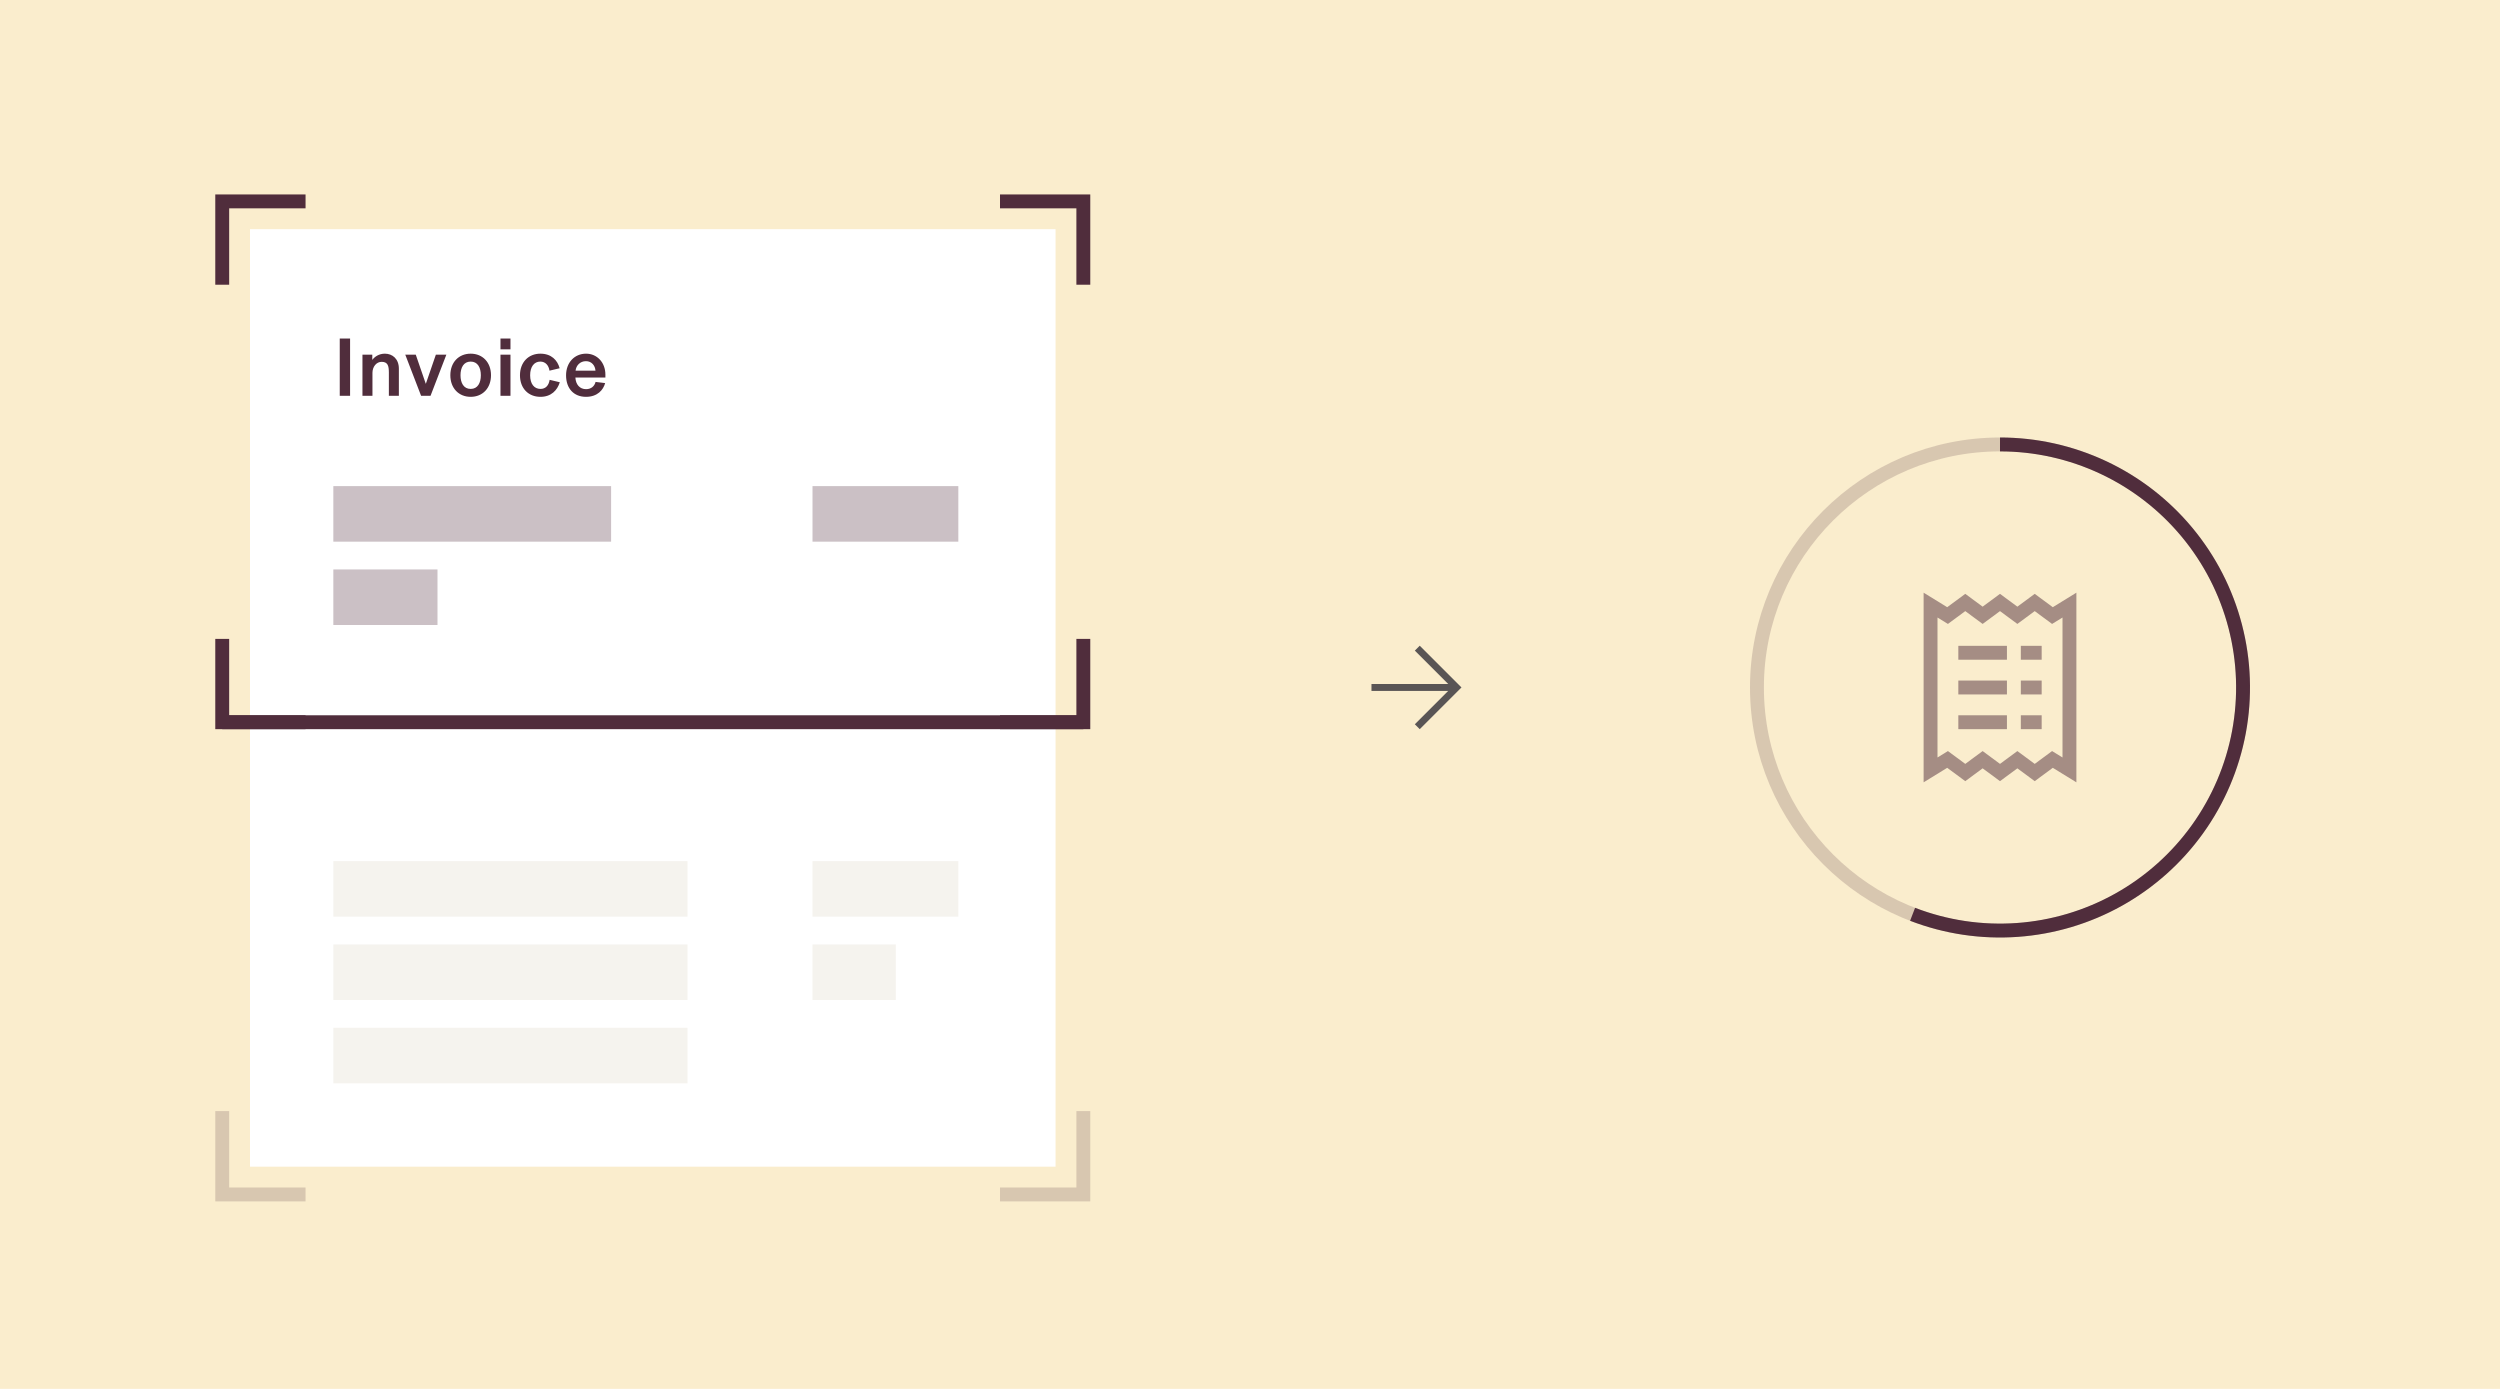
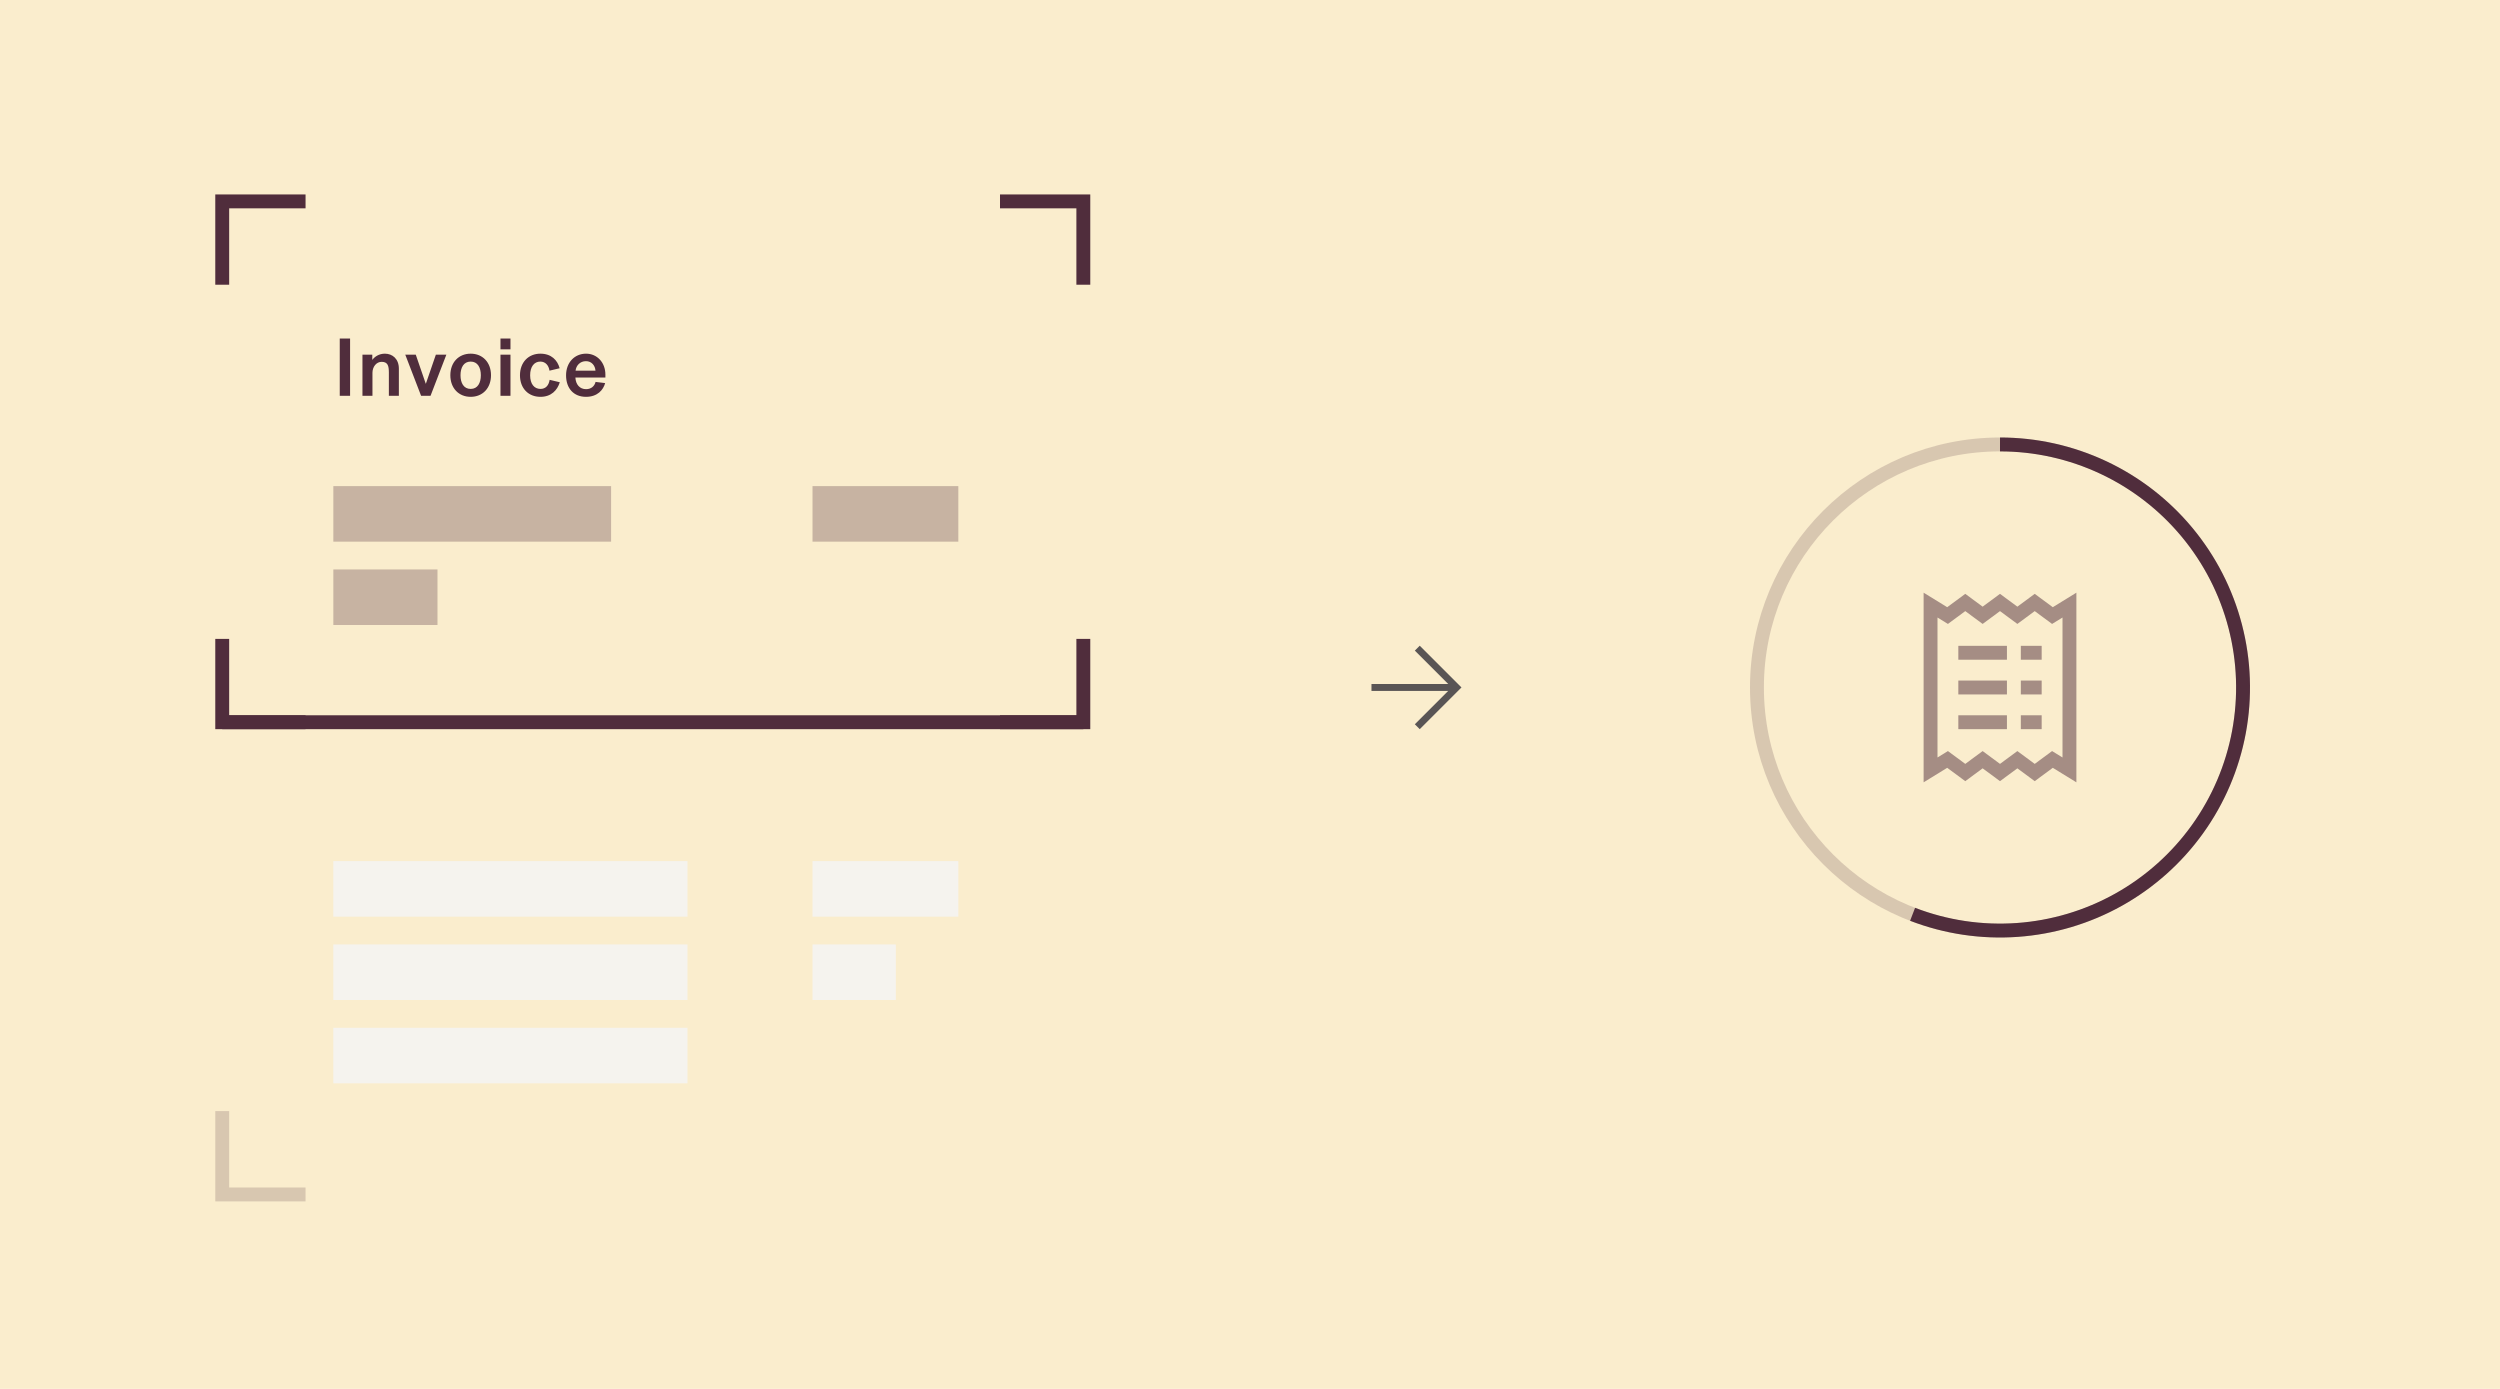
<svg xmlns="http://www.w3.org/2000/svg" width="360" height="200" viewBox="0 0 360 200" fill="none">
  <rect width="360" height="200" fill="#FAEDCD" />
-   <rect x="36" y="33" width="116" height="135" fill="white" />
  <rect opacity="0.3" x="48" y="70" width="40" height="8" fill="#502D3C" />
  <rect x="48" y="124" width="51" height="8" fill="#F5F3EE" />
  <rect x="48" y="136" width="51" height="8" fill="#F5F3EE" />
  <rect x="48" y="148" width="51" height="8" fill="#F5F3EE" />
  <rect opacity="0.3" x="48" y="82" width="15" height="8" fill="#502D3C" />
  <rect opacity="0.3" x="117" y="70" width="21" height="8" fill="#502D3C" />
  <rect x="117" y="124" width="21" height="8" fill="#F5F3EE" />
  <rect x="117" y="136" width="12" height="8" fill="#F5F3EE" />
  <path d="M50.412 57V48.744H48.924V57H50.412ZM53.633 57V53.688C53.633 52.8 54.209 52.104 54.953 52.104C55.829 52.104 55.997 52.668 55.997 53.628V57H57.437V53.088C57.437 51.684 56.525 50.928 55.421 50.928C54.569 50.928 53.945 51.372 53.621 51.816H53.609V51.072H52.193V57H53.633ZM61.995 57L64.275 51.072H62.763L61.323 55.26H61.311L59.871 51.072H58.359L60.639 57H61.995ZM67.777 57.144C69.505 57.144 70.705 55.884 70.705 54.036C70.705 52.188 69.505 50.928 67.777 50.928C66.049 50.928 64.849 52.188 64.849 54.036C64.849 55.884 66.049 57.144 67.777 57.144ZM67.777 56.004C66.769 56.004 66.313 55.14 66.313 54.036C66.313 52.932 66.769 52.068 67.777 52.068C68.785 52.068 69.241 52.932 69.241 54.036C69.241 55.14 68.785 56.004 67.777 56.004ZM73.508 50.304V48.744H72.068V50.304H73.508ZM73.508 57V51.072H72.068V57H73.508ZM77.828 57.144C79.364 57.144 80.252 56.208 80.612 55.044L79.148 54.696C79.016 55.536 78.548 56.004 77.828 56.004C76.94 56.004 76.34 55.308 76.34 54.036C76.34 52.812 76.916 52.068 77.804 52.068C78.548 52.068 79.016 52.62 79.124 53.376L80.588 53.028C80.276 51.852 79.376 50.928 77.816 50.928C76.112 50.928 74.876 52.152 74.876 54.048C74.876 55.92 76.088 57.144 77.828 57.144ZM87.177 53.94C87.177 52.212 85.989 50.928 84.393 50.928C82.737 50.928 81.513 52.2 81.513 54.048C81.513 55.956 82.641 57.144 84.381 57.144C86.037 57.144 86.877 56.148 87.141 55.164L85.761 54.996C85.617 55.596 85.137 56.04 84.393 56.04C83.481 56.04 82.905 55.368 82.857 54.36H87.177V53.94ZM82.881 53.376C82.965 52.632 83.529 52.008 84.381 52.008C85.209 52.008 85.701 52.656 85.749 53.376H82.881Z" fill="#502D3C" />
  <circle opacity="0.2" cx="288" cy="99" r="35" stroke="#502D3C" stroke-width="2" />
  <path d="M288 64C293.139 64 298.214 65.132 302.866 67.314C307.518 69.497 311.633 72.677 314.917 76.629C318.202 80.581 320.576 85.207 321.87 90.18C323.165 95.153 323.349 100.35 322.41 105.402C321.47 110.453 319.429 115.236 316.432 119.411C313.436 123.585 309.557 127.048 305.071 129.555C300.585 132.061 295.602 133.549 290.476 133.912C285.351 134.276 280.208 133.506 275.413 131.658" stroke="#502D3C" stroke-width="2" />
  <g opacity="0.5">
    <path d="M289 95L282 95V93L289 93V95Z" fill="#502D3C" />
    <path d="M282 100L289 100V98L282 98V100Z" fill="#502D3C" />
    <path d="M289 105H282V103H289V105Z" fill="#502D3C" />
    <path d="M291 95H294V93H291V95Z" fill="#502D3C" />
    <path d="M294 100H291V98H294V100Z" fill="#502D3C" />
    <path d="M291 105H294V103H291V105Z" fill="#502D3C" />
    <path fill-rule="evenodd" clip-rule="evenodd" d="M277 85.344L280.398 87.436L283 85.514L285.5 87.36L288 85.514L290.5 87.36L293 85.514L295.602 87.436L299 85.344V112.656L295.602 110.565L293 112.487L290.5 110.64L288 112.487L285.5 110.64L283 112.487L280.398 110.565L277 112.656V85.344ZM283 110L285.5 108.153L288 110L290.5 108.153L293 110L295.5 108.153L297 109.077V88.923L295.5 89.847L293 88L290.5 89.847L288 88L285.5 89.847L283 88L280.5 89.847L279 88.923V109.077L280.5 108.153L283 110Z" fill="#502D3C" />
  </g>
  <path opacity="0.2" d="M44 172H32V160" stroke="#502D3C" stroke-width="2" />
  <path d="M44 29H32V41" stroke="#502D3C" stroke-width="2" />
  <path d="M44 104H32V92" stroke="#502D3C" stroke-width="2" />
-   <path opacity="0.2" d="M144 172H156V160" stroke="#502D3C" stroke-width="2" />
  <path d="M144 29H156V41" stroke="#502D3C" stroke-width="2" />
  <path d="M144 104H156V92" stroke="#502D3C" stroke-width="2" />
  <path fill-rule="evenodd" clip-rule="evenodd" d="M204.443 92.982L210.453 98.992L204.443 105.003L203.736 104.295L208.539 99.492H197.492V98.492H208.539L203.736 93.689L204.443 92.982Z" fill="#595555" />
  <path d="M32 104L156 104" stroke="#502D3C" stroke-width="2" />
</svg>